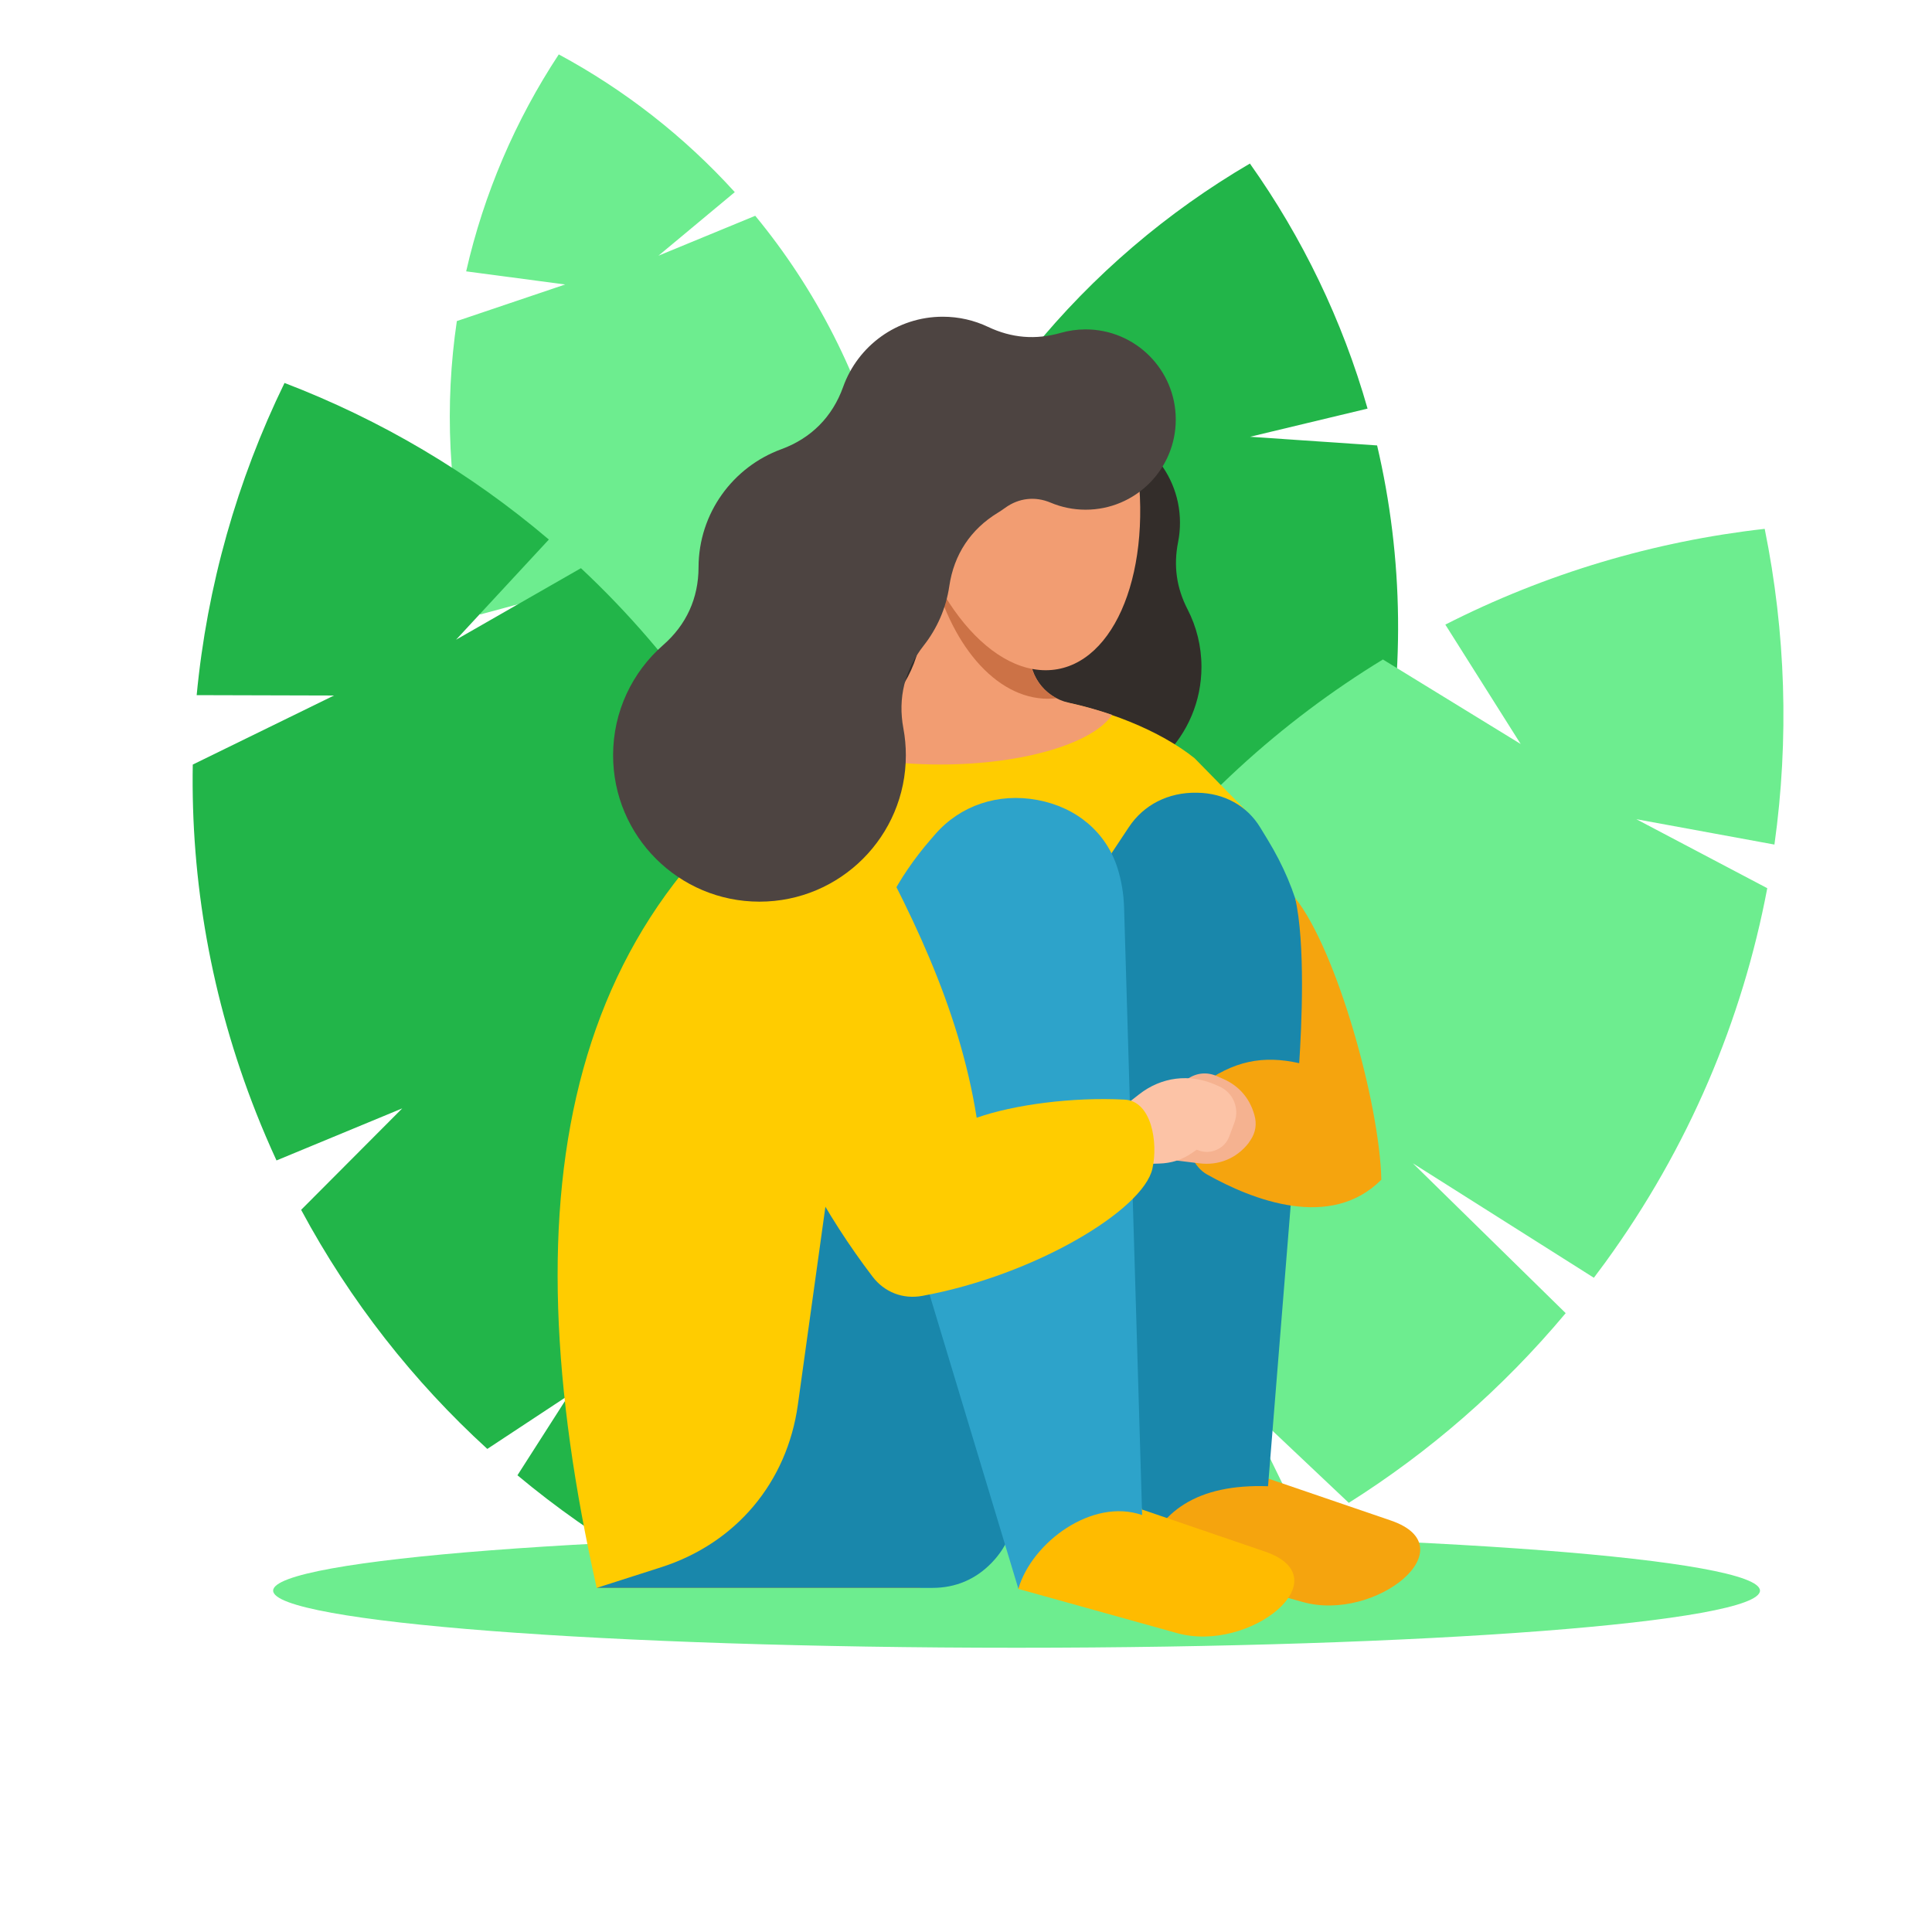
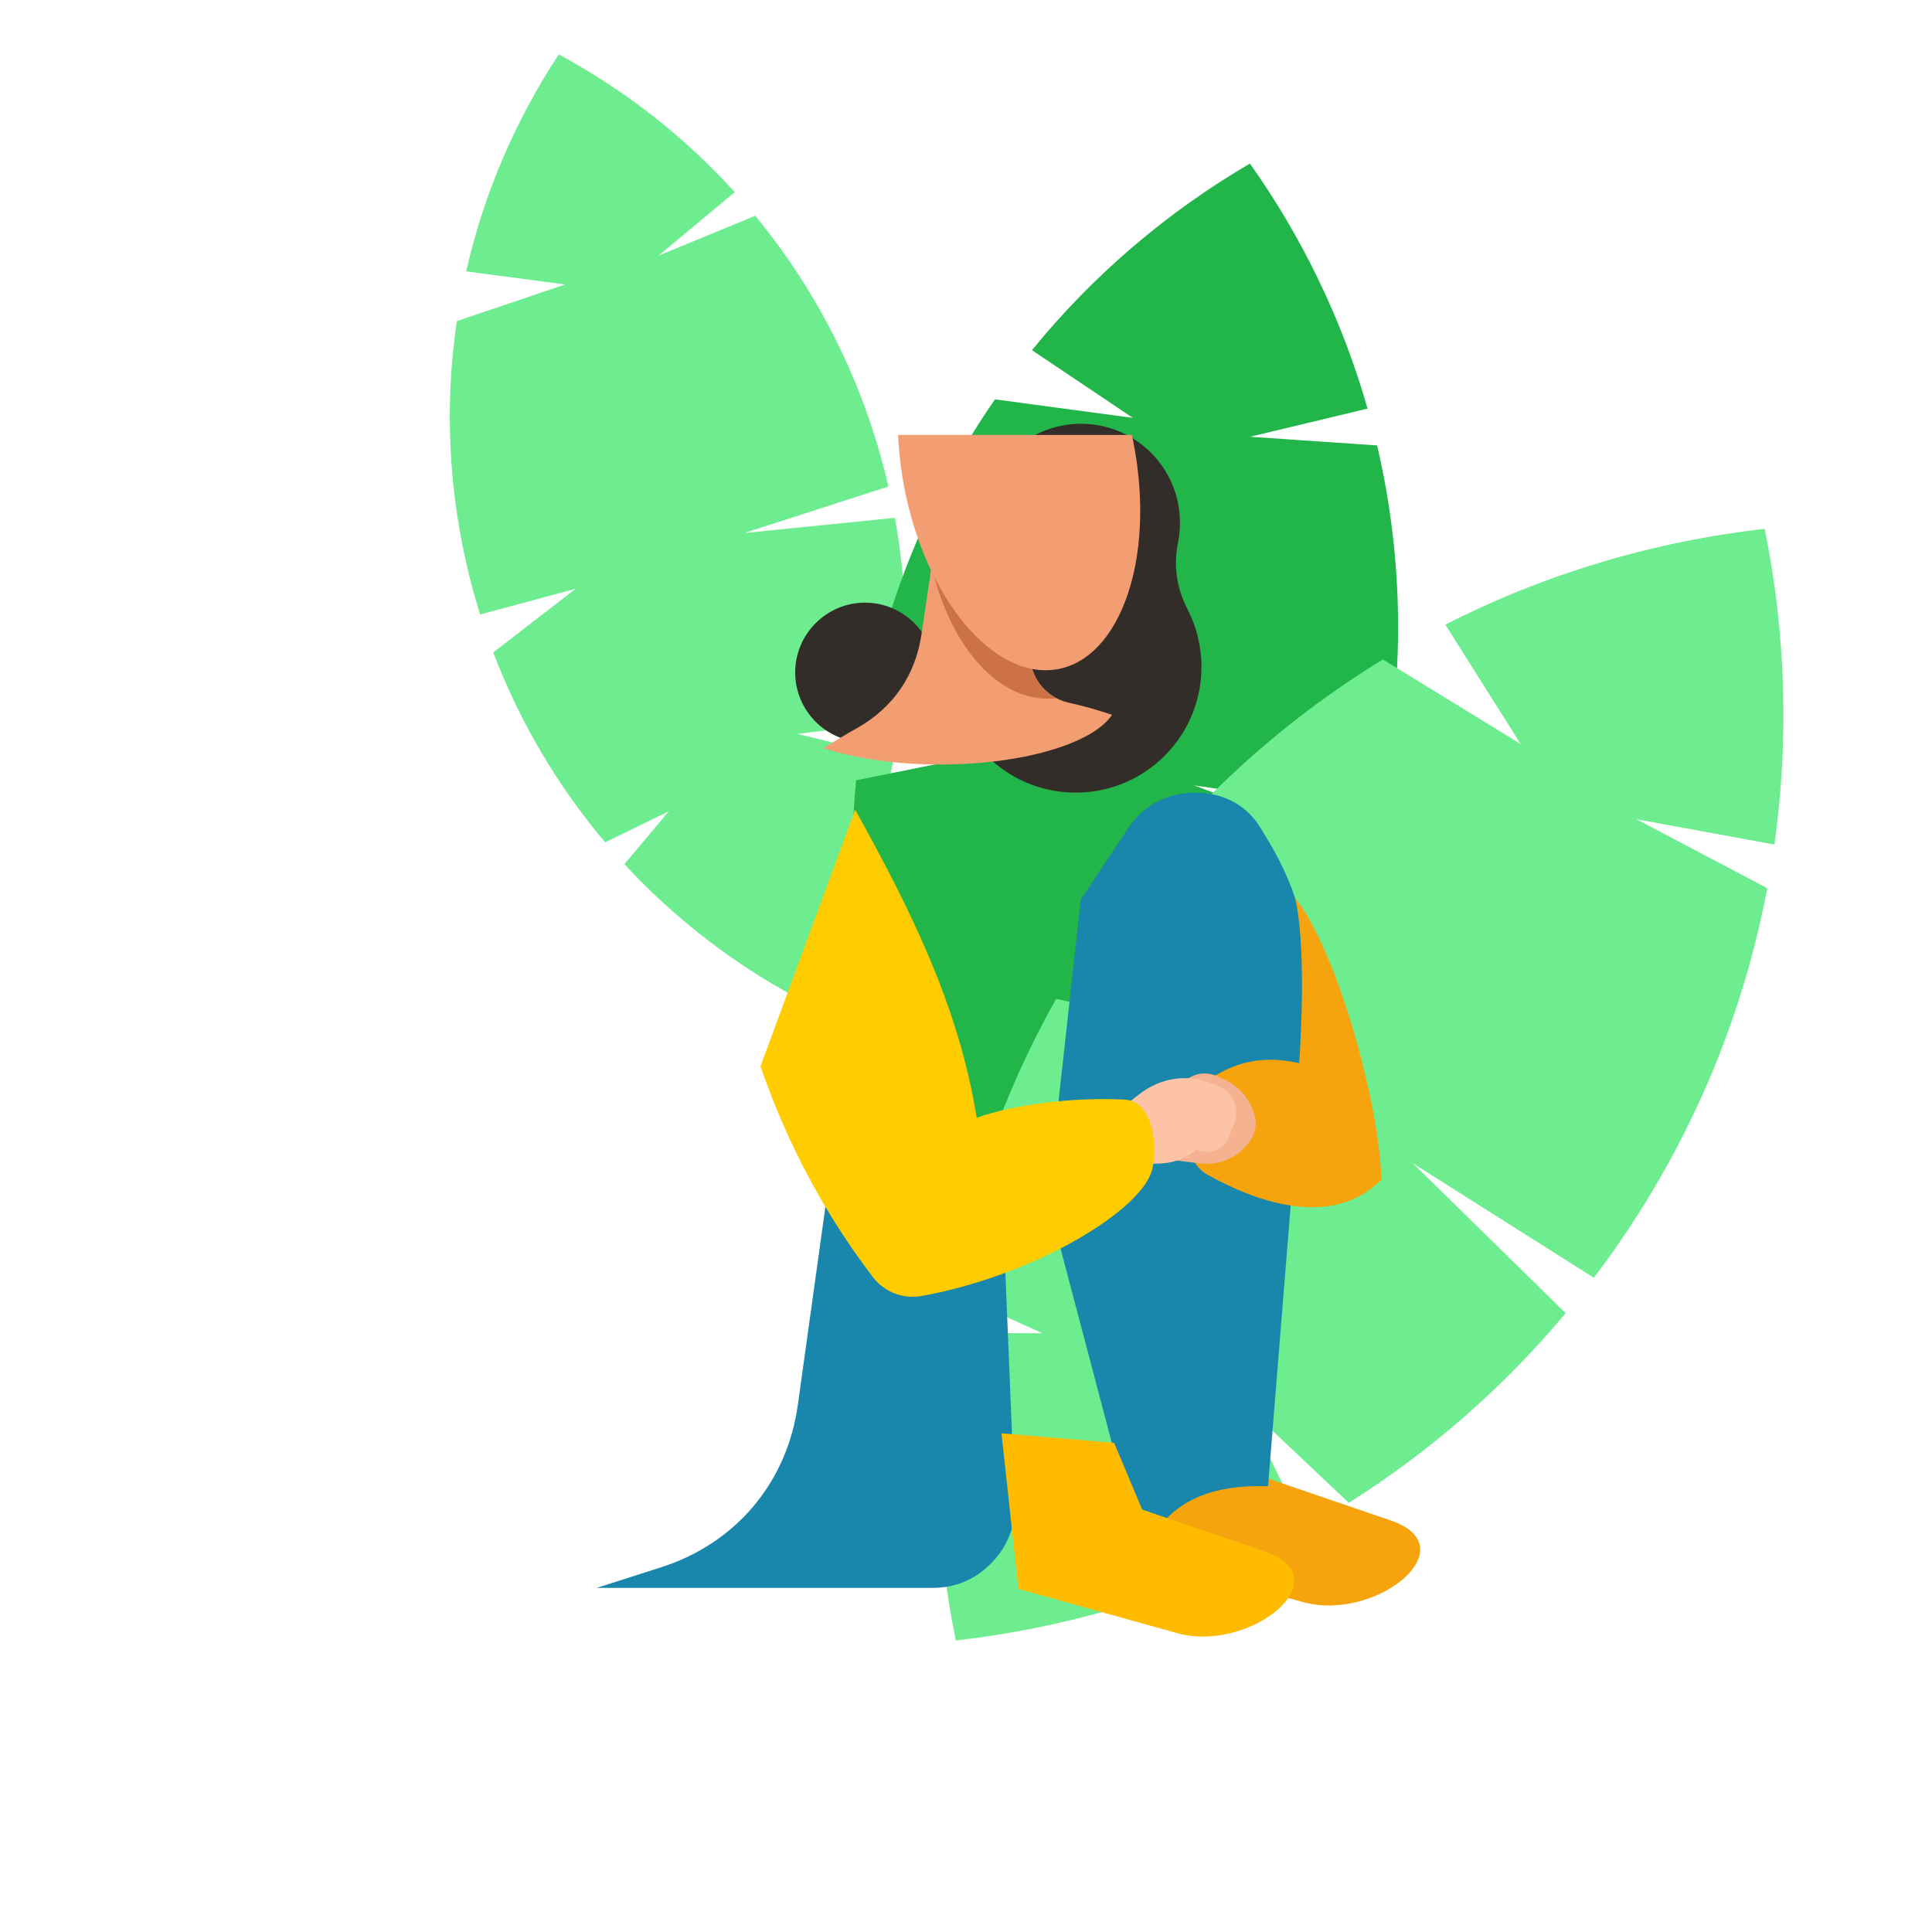
<svg xmlns="http://www.w3.org/2000/svg" xmlns:ns1="http://sodipodi.sourceforge.net/DTD/sodipodi-0.dtd" xmlns:ns2="http://www.inkscape.org/namespaces/inkscape" id="svg1" width="880" height="880" viewBox="0 0 880 880" ns1:docname="girl-fetal-position.svg" ns2:version="1.3.2 (091e20e, 2023-11-25, custom)">
  <defs id="defs1">
    <clipPath clipPathUnits="userSpaceOnUse" id="clipPath3">
      <path d="M 0,660 H 660 V 0 H 0 Z" transform="translate(-190.888,-641.415)" id="path3" />
    </clipPath>
    <clipPath clipPathUnits="userSpaceOnUse" id="clipPath5">
      <path d="M 0,660 H 660 V 0 H 0 Z" transform="translate(-426.984,-604.125)" id="path5" />
    </clipPath>
    <clipPath clipPathUnits="userSpaceOnUse" id="clipPath7">
      <path d="M 0,660 H 660 V 0 H 0 Z" transform="translate(-602.847,-479.341)" id="path7" />
    </clipPath>
    <clipPath clipPathUnits="userSpaceOnUse" id="clipPath9">
      <path d="M 0,660 H 660 V 0 H 0 Z" transform="translate(-97.196,-529.176)" id="path9" />
    </clipPath>
    <clipPath clipPathUnits="userSpaceOnUse" id="clipPath11">
      <path d="M 0,660 H 660 V 0 H 0 Z" transform="translate(-295.498,-406.424)" id="path11" />
    </clipPath>
    <clipPath clipPathUnits="userSpaceOnUse" id="clipPath13">
      <path d="M 0,660 H 660 V 0 H 0 Z" transform="translate(-405.702,-451.807)" id="path13" />
    </clipPath>
    <clipPath clipPathUnits="userSpaceOnUse" id="clipPath15">
      <path d="M 0,660 H 660 V 0 H 0 Z" transform="translate(-347.273,-97.102)" id="path15" />
    </clipPath>
    <clipPath clipPathUnits="userSpaceOnUse" id="clipPath17">
-       <path d="M 0,660 H 660 V 0 H 0 Z" transform="translate(-203.848,-117.5)" id="path17" />
-     </clipPath>
+       </clipPath>
    <clipPath clipPathUnits="userSpaceOnUse" id="clipPath19">
      <path d="M 0,660 H 660 V 0 H 0 Z" transform="translate(-281.33,-404.401)" id="path19" />
    </clipPath>
    <clipPath clipPathUnits="userSpaceOnUse" id="clipPath21">
      <path d="M 0,660 H 660 V 0 H 0 Z" transform="translate(-318.269,-466.666)" id="path21" />
    </clipPath>
    <clipPath clipPathUnits="userSpaceOnUse" id="clipPath23">
      <path d="M 0,660 H 660 V 0 H 0 Z" transform="translate(-433.197,-154.911)" id="path23" />
    </clipPath>
    <clipPath clipPathUnits="userSpaceOnUse" id="clipPath25">
      <path d="M 0,660 H 660 V 0 H 0 Z" transform="translate(-369.218,-352.691)" id="path25" />
    </clipPath>
    <clipPath clipPathUnits="userSpaceOnUse" id="clipPath27">
      <path d="M 0,660 H 660 V 0 H 0 Z" transform="translate(-293.984,-334.149)" id="path27" />
    </clipPath>
    <clipPath clipPathUnits="userSpaceOnUse" id="clipPath29">
      <path d="M 0,660 H 660 V 0 H 0 Z" transform="translate(-390.187,-144.303)" id="path29" />
    </clipPath>
    <clipPath clipPathUnits="userSpaceOnUse" id="clipPath31">
      <path d="M 0,660 H 660 V 0 H 0 Z" transform="translate(-442.419,-353.278)" id="path31" />
    </clipPath>
    <clipPath clipPathUnits="userSpaceOnUse" id="clipPath33">
      <path d="M 0,660 H 660 V 0 H 0 Z" transform="translate(-417.856,-291.438)" id="path33" />
    </clipPath>
    <clipPath clipPathUnits="userSpaceOnUse" id="clipPath35">
-       <path d="M 0,660 H 660 V 0 H 0 Z" transform="translate(-319.437,-374.952)" id="path35" />
-     </clipPath>
+       </clipPath>
    <clipPath clipPathUnits="userSpaceOnUse" id="clipPath37">
      <path d="M 0,660 H 660 V 0 H 0 Z" transform="translate(-384.938,-282.87)" id="path37" />
    </clipPath>
    <clipPath clipPathUnits="userSpaceOnUse" id="clipPath39">
      <path d="M 0,660 H 660 V 0 H 0 Z" transform="translate(-333.648,-278.159)" id="path39" />
    </clipPath>
    <clipPath clipPathUnits="userSpaceOnUse" id="clipPath41">
      <path d="M 0,660 H 660 V 0 H 0 Z" transform="translate(-386.662,-511.412)" id="path41" />
    </clipPath>
    <clipPath clipPathUnits="userSpaceOnUse" id="clipPath43">
      <path d="M 0,660 H 660 V 0 H 0 Z" transform="translate(-370.861,-547.473)" id="path43" />
    </clipPath>
  </defs>
  <g id="g1" ns2:groupmode="layer" ns2:label="1">
    <g id="group-MC0">
      <path id="path2" d="m 0,0 c 22.461,-12.11 42.847,-28.001 60.139,-47.059 l -26.082,-21.72 33.072,13.636 c 20.547,-24.935 36.031,-54.697 44.451,-88.107 0.37,-1.465 0.717,-2.93 1.056,-4.395 l -49.275,-15.893 51.486,5.186 c 4.262,-23.528 4.672,-46.974 1.65,-69.646 l -34.935,-4.172 32.96,-8.081 c -5.602,-29.433 -17.019,-57.303 -33.303,-82.022 -21.88,11.798 -41.789,27.178 -58.789,45.583 l 15.176,18.076 -21.762,-10.617 c -15.998,18.942 -29.044,40.749 -38.229,64.892 l 28.171,21.771 -32.66,-8.807 c -1.268,4.059 -2.434,8.177 -3.487,12.353 -7.474,29.656 -8.685,59.422 -4.474,87.902 l 37.022,12.502 -33.836,4.487 C -25.608,-47.608 -14.822,-22.498 0,0" style="fill:#6ded8f;fill-opacity:1;fill-rule:evenodd;stroke:none" transform="matrix(1.333,0,0,-1.333,254.518,24.78)" clip-path="url(#clipPath3)" />
      <path id="path4" d="m 0,0 c 17.962,-25.315 31.624,-53.629 40.202,-83.731 l -40.147,-9.623 43.41,-2.961 c 8.963,-38.261 9.802,-79.059 0.972,-120.027 -0.389,-1.798 -0.798,-3.581 -1.218,-5.363 l -62.295,9.235 58.933,-22.1 c -8.036,-27.951 -20.229,-53.738 -35.746,-76.827 l -40.34,14.286 31.579,-26.576 c -21.972,-29.076 -49.444,-53.309 -80.526,-71.482 -17.497,24.658 -30.914,52.162 -39.527,81.394 l 26.293,11.525 -29.453,0.158 c -7.232,29.274 -9.699,60.085 -6.699,91.36 l 42.451,8.551 -40.358,8.004 c 0.805,5.111 1.755,10.228 2.86,15.348 7.836,36.366 22.561,69.473 42.506,98.255 l 47.106,-6.327 -34.475,23.133 C -53.586,-38.106 -28.29,-16.542 0,0" style="fill:#22b549;fill-opacity:1;fill-rule:evenodd;stroke:none" transform="matrix(1.333,0,0,-1.333,569.313,74.5)" clip-path="url(#clipPath5)" />
      <path id="path6" d="m 0,0 c 7.177,-35.348 8.372,-71.861 3.328,-107.882 l -47.185,8.662 44.735,-23.572 c -8.481,-44.868 -26.782,-88.615 -55.438,-127.994 -1.255,-1.726 -2.533,-3.431 -3.814,-5.122 l -61.851,39.117 52.226,-51.208 c -21.687,-25.918 -46.774,-47.581 -74.123,-64.816 l -36.148,34.154 21.052,-43.095 c -37.024,-20.556 -77.613,-33.384 -119.191,-38.074 -6.992,34.434 -8.311,69.972 -3.712,105.085 l 33.362,-0.122 -31.221,14.021 c 6.086,34.511 17.96,68.41 35.86,100.232 l 49.132,-10.884 -39.117,27.489 c 3.259,5.052 6.674,10.042 10.255,14.964 25.437,34.954 56.66,63.205 91.391,84.406 l 47.077,-28.882 -25.746,40.798 C -74.865,-15.28 -37.841,-4.267 0,0" style="fill:#6ded8f;fill-opacity:1;fill-rule:evenodd;stroke:none" transform="matrix(1.333,0,0,-1.333,803.796,240.879)" clip-path="url(#clipPath7)" />
-       <path id="path8" d="m 0,0 c 32.768,-12.533 63.374,-30.584 90.324,-53.503 l -31.711,-34.233 42.674,24.446 c 32.427,-30.351 58.81,-68.184 76.208,-112.241 0.761,-1.932 1.497,-3.869 2.218,-5.806 l -64.363,-30.395 69.273,16.192 c 9.979,-31.322 14.691,-63.216 14.586,-94.66 l -46.889,-11.875 46.363,-5.176 c -2.418,-41.121 -13.047,-81.138 -30.869,-117.724 -31.919,12.209 -61.788,29.649 -88.222,51.729 l 17.488,27.332 -27.789,-18.326 c -25.167,22.986 -46.814,50.408 -63.613,81.696 l 34.549,34.67 -42.965,-17.793 c -2.448,5.31 -4.767,10.716 -6.942,16.223 -15.443,39.108 -22.367,79.473 -21.67,119.047 l 48.258,23.6 -46.924,0.127 C -26.479,-69.443 -16.222,-33.299 0,0" style="fill:#22b549;fill-opacity:1;fill-rule:evenodd;stroke:none" transform="matrix(1.333,0,0,-1.333,129.594,174.432)" clip-path="url(#clipPath9)" />
      <path id="path10" d="M 0,0 C 13.137,0 23.854,10.716 23.854,23.855 23.854,36.995 13.137,47.714 0,47.714 -13.14,47.714 -23.857,36.995 -23.857,23.855 -23.857,10.716 -13.14,0 0,0" style="fill:#332d2a;fill-opacity:1;fill-rule:evenodd;stroke:none" transform="matrix(1.333,0,0,-1.333,393.997,338.101)" clip-path="url(#clipPath11)" />
      <path id="path12" d="m 0,0 c 3.027,-5.883 4.738,-12.557 4.738,-19.628 0,-23.732 -19.238,-42.969 -42.968,-42.969 -23.731,0 -42.97,19.237 -42.97,42.969 0,13.154 5.913,24.924 15.225,32.807 -2.716,4.869 -4.266,10.476 -4.266,16.449 0,18.677 15.142,33.818 33.818,33.818 18.678,0 33.82,-15.141 33.82,-33.818 0,-2.256 -0.221,-4.461 -0.644,-6.594 C -4.858,14.88 -3.804,7.39 0,0" style="fill:#332d2a;fill-opacity:1;fill-rule:evenodd;stroke:none" transform="matrix(1.333,0,0,-1.333,540.936,277.591)" clip-path="url(#clipPath13)" />
-       <path id="path14" d="m 0,0 c 139.913,0 254.026,8.768 254.026,19.519 0,10.75 -114.113,19.518 -254.026,19.518 -139.913,0 -254.026,-8.768 -254.026,-19.518 C -254.026,8.768 -139.913,0 0,0" style="fill:#6ded8f;fill-opacity:1;fill-rule:evenodd;stroke:none" transform="matrix(1.333,0,0,-1.333,463.031,750.531)" clip-path="url(#clipPath15)" />
      <path id="path16" d="m 0,0 c -30.509,136.061 -12.365,238.532 92.036,295.495 36.646,19.991 89.194,6.507 112.235,-11.928 L 222.298,265.184 110.473,0 Z" style="fill:#ffcc00;fill-opacity:1;fill-rule:evenodd;stroke:none" transform="matrix(1.333,0,0,-1.333,271.797,723.333)" clip-path="url(#clipPath17)" />
      <path id="path18" d="m 0,0 c 3.712,2.364 7.543,4.669 11.505,6.9 12.249,6.906 19.881,18.004 21.951,31.912 l 4.323,29.118 39.276,9.187 -6.328,-42.58 C 69.418,25.722 75.135,17.434 83.844,15.532 88.949,14.417 93.894,13.018 98.589,11.398 92.06,1.656 68.266,-5.569 39.912,-5.569 24.616,-5.569 10.649,-3.467 0,0" style="fill:#f29d72;fill-opacity:1;fill-rule:evenodd;stroke:none" transform="matrix(1.333,0,0,-1.333,375.106,340.798)" clip-path="url(#clipPath19)" />
      <path id="path20" d="m 0,0 0.84,5.665 39.276,9.187 -6.328,-42.58 c -1.082,-7.29 2.64,-14.219 8.887,-17.473 -0.979,-0.117 -1.966,-0.176 -2.963,-0.176 C 21.709,-45.377 5.937,-26.323 0,0" style="fill:#cc7246;fill-opacity:1;fill-rule:evenodd;stroke:none" transform="matrix(1.333,0,0,-1.333,424.358,257.779)" clip-path="url(#clipPath21)" />
      <path id="path22" d="M 0,0 41.924,-14.335 C 68.474,-23.41 36.813,-49.146 11.92,-42.212 l -54.213,15.102 -5.788,53.17 38.496,-3.253 z" style="fill:#f5a40e;fill-opacity:1;fill-rule:evenodd;stroke:none" transform="matrix(1.333,0,0,-1.333,577.596,673.452)" clip-path="url(#clipPath23)" />
      <path id="path24" d="m 0,0 16.424,24.753 c 5.081,7.659 13.482,11.923 23.168,11.761 l 0.297,-0.007 C 49.02,36.354 56.781,32.063 61.28,24.68 l 2.542,-4.168 C 74.632,2.774 78.934,-15.069 77.294,-35.395 L 63.979,-200.462 c -24.22,0.843 -37.411,-8.562 -42.834,-25.183 l -33.075,125.415 1.084,2.015 z" style="fill:#1987ab;fill-opacity:1;fill-rule:evenodd;stroke:none" transform="matrix(1.333,0,0,-1.333,492.29,409.745)" clip-path="url(#clipPath25)" />
      <path id="path26" d="m 0,0 -21.43,-154.09 c -3.694,-26.561 -21.154,-47.316 -46.691,-55.503 l -22.015,-7.056 H 24.546 c 7.964,0 14.817,2.921 20.333,8.666 5.516,5.747 8.153,12.717 7.825,20.674 l -4.77,115.792 z" style="fill:#1987ab;fill-opacity:1;fill-rule:evenodd;stroke:none" transform="matrix(1.333,0,0,-1.333,391.979,434.467)" clip-path="url(#clipPath27)" />
      <path id="path28" d="m 0,0 41.925,-14.334 c 26.551,-9.075 -5.109,-34.811 -30.002,-27.877 l -54.212,15.101 -5.79,53.17 38.495,-3.252 z" style="fill:#ffbb00;fill-opacity:1;fill-rule:evenodd;stroke:none" transform="matrix(1.333,0,0,-1.333,520.249,687.596)" clip-path="url(#clipPath29)" />
      <path id="path30" d="m 0,0 c 14.31,-17.929 28.905,-70.422 29.473,-96.31 -17.376,-17.434 -44.11,-6.892 -59.591,1.813 -8.774,4.929 -10.506,24.093 -2.491,30.178 11.585,8.795 21.772,10.554 34.02,7.832 C 2.206,-44.364 3.618,-15.529 0,0" style="fill:#f5a40e;fill-opacity:1;fill-rule:evenodd;stroke:none" transform="matrix(1.333,0,0,-1.333,589.892,408.962)" clip-path="url(#clipPath31)" />
      <path id="path32" d="m 0,0 -2.188,0.959 c -3.313,1.453 -6.849,1.135 -9.851,-0.891 l -6.162,-4.162 2.38,-23.816 7.727,-0.95 c 6.54,-0.805 12.542,1.64 16.658,6.783 l 0.75,1.108 c 1.779,2.62 2.244,5.596 1.354,8.636 l -0.089,0.3 C 8.949,-6.468 5.311,-2.33 0,0" style="fill:#f5b290;fill-opacity:1;fill-rule:evenodd;stroke:none" transform="matrix(1.333,0,0,-1.333,557.141,491.417)" clip-path="url(#clipPath33)" />
      <path id="path34" d="M 0,0 -1.476,-1.702 C -24.222,-27.919 -31.278,-59.837 -21.492,-92.255 L 28.461,-257.76 c 4.607,15.825 25.213,31.144 42.289,25.185 l -6.167,207.609 c -0.139,4.653 -0.891,9.126 -2.214,13.358 C 58.542,0.625 48.416,9.26 34.975,11.763 21.529,14.266 8.604,9.918 0,0" style="fill:#2da3ca;fill-opacity:1;fill-rule:evenodd;stroke:none" transform="matrix(1.333,0,0,-1.333,425.915,380.064)" clip-path="url(#clipPath35)" />
      <path id="path36" d="m 0,0 4.19,3.28 c 7.632,5.979 17.246,7.187 26.119,3.281 l 1.273,-0.559 c 4.727,-2.08 7.005,-7.468 5.205,-12.307 l -1.754,-4.72 c -0.797,-2.14 -2.251,-3.696 -4.335,-4.627 -2.083,-0.936 -4.214,-0.985 -6.338,-0.154 l -0.454,0.174 -1.592,-1.085 c -3.478,-2.375 -7.058,-3.534 -11.265,-3.65 l -9.054,-0.251 z" style="fill:#fcc3a6;fill-opacity:1;fill-rule:evenodd;stroke:none" transform="matrix(1.333,0,0,-1.333,513.25,502.84)" clip-path="url(#clipPath37)" />
      <path id="path38" d="m 0,0 c 12.729,4.493 32.885,7.135 50.558,6.194 9.193,-0.492 11.497,-14.603 9.49,-23.588 -3.16,-14.137 -40.218,-36.446 -78.639,-43.474 -6.615,-1.211 -12.919,1.232 -16.994,6.583 -16.12,21.155 -29.019,44.997 -38.29,71.864 10.786,29.226 21.574,58.451 32.359,87.679 C -23.103,72.055 -6.064,38.285 0,0" style="fill:#ffcc00;fill-opacity:1;fill-rule:evenodd;stroke:none" transform="matrix(1.333,0,0,-1.333,444.865,509.121)" clip-path="url(#clipPath39)" />
      <path id="path40" d="m 0,0 c 0.749,-3.443 1.364,-6.966 1.834,-10.552 5.033,-38.571 -8.973,-69.84 -31.28,-69.84 -22.309,0 -44.473,31.269 -49.506,69.84 -0.468,3.586 -0.773,7.109 -0.92,10.552 z" style="fill:#f29d72;fill-opacity:1;fill-rule:evenodd;stroke:none" transform="matrix(1.333,0,0,-1.333,515.549,198.117)" clip-path="url(#clipPath41)" />
-       <path id="path42" d="m 0,0 c 17.014,0 30.805,-13.791 30.805,-30.804 0,-17.013 -13.791,-30.804 -30.805,-30.804 -4.246,0 -8.295,0.861 -11.974,2.416 -5.291,2.235 -10.919,1.581 -15.553,-1.806 -0.804,-0.586 -1.636,-1.141 -2.489,-1.662 -9.28,-5.666 -14.981,-14.29 -16.558,-25.048 -1.112,-7.588 -4.204,-14.533 -8.733,-20.296 -6.512,-8.284 -8.892,-17.955 -6.964,-28.316 0.557,-2.982 0.846,-6.059 0.846,-9.203 0,-27.623 -22.392,-50.017 -50.018,-50.017 -27.623,0 -50.016,22.394 -50.016,50.017 0,15.024 6.624,28.502 17.112,37.669 7.934,6.939 12.06,16.001 12.085,26.541 0.04,18.547 11.802,34.339 28.27,40.366 10.208,3.735 17.487,11.071 21.143,21.307 4.993,13.974 18.347,23.973 34.037,23.973 5.532,0 10.773,-1.244 15.46,-3.468 8.08,-3.832 16.27,-4.506 24.869,-2.048 C -5.788,-0.413 -2.941,0 0,0" style="fill:#4d4441;fill-opacity:1;fill-rule:evenodd;stroke:none" transform="matrix(1.333,0,0,-1.333,494.482,150.036)" clip-path="url(#clipPath43)" />
    </g>
  </g>
</svg>